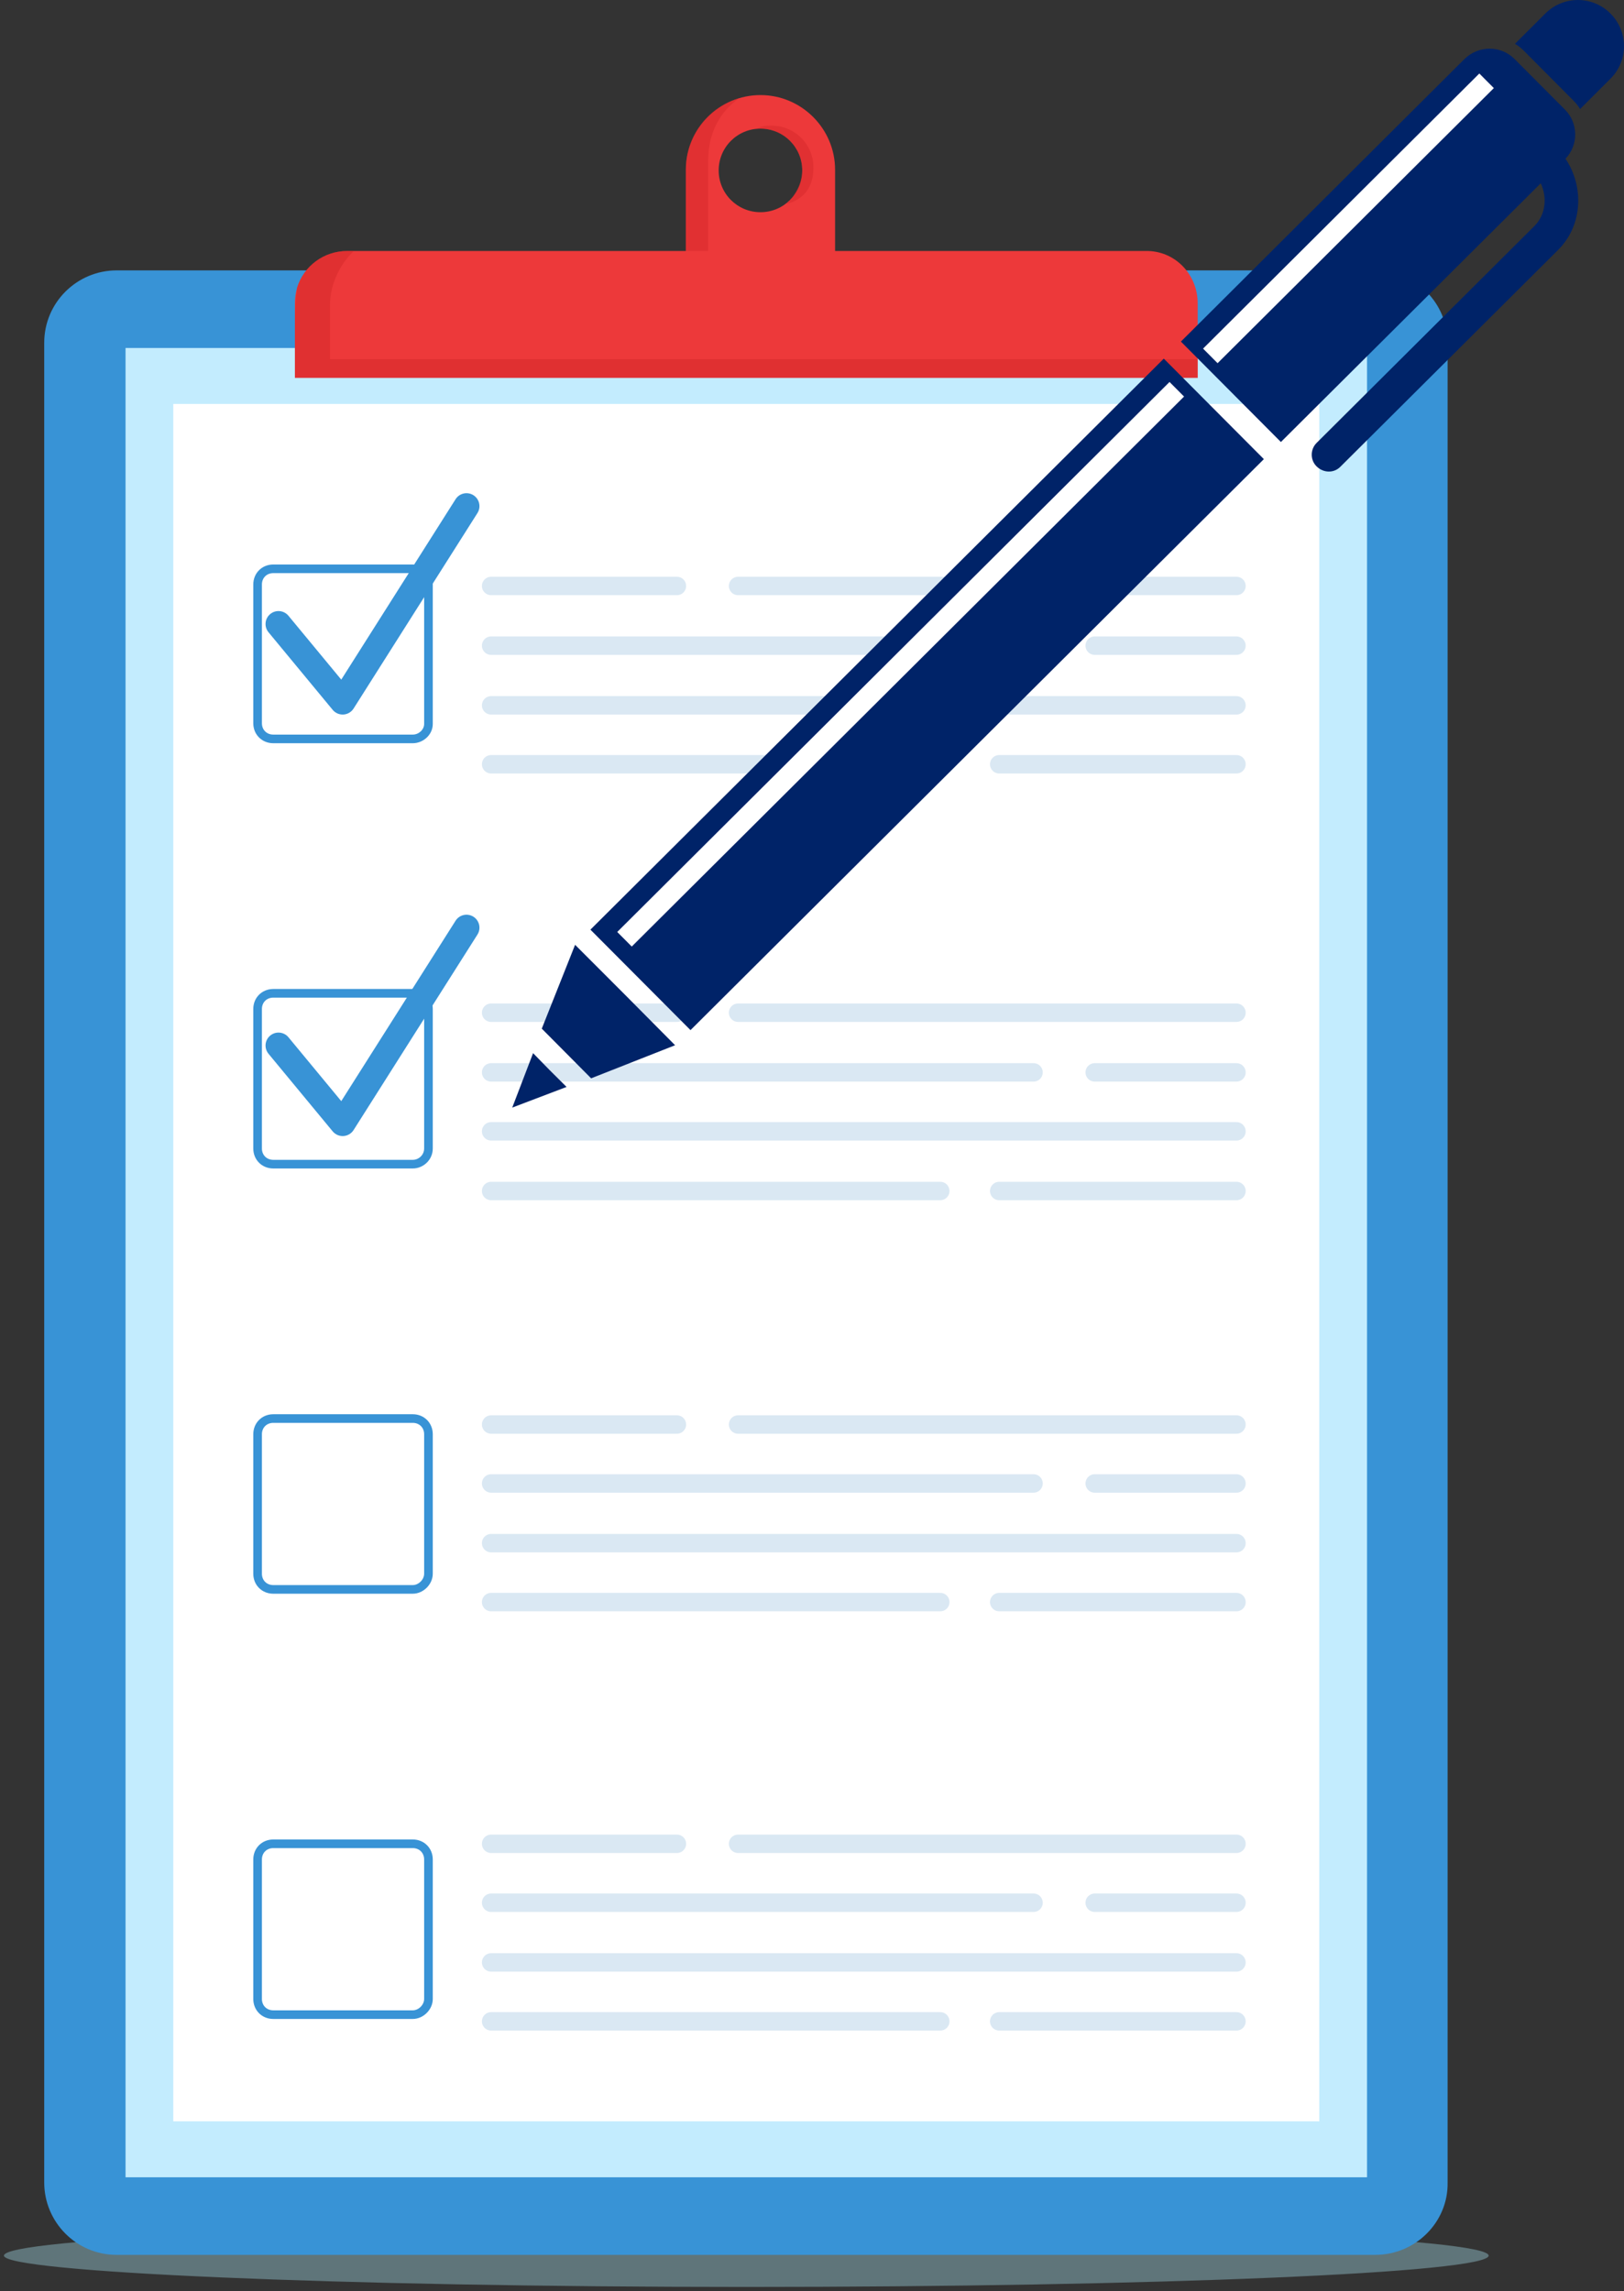
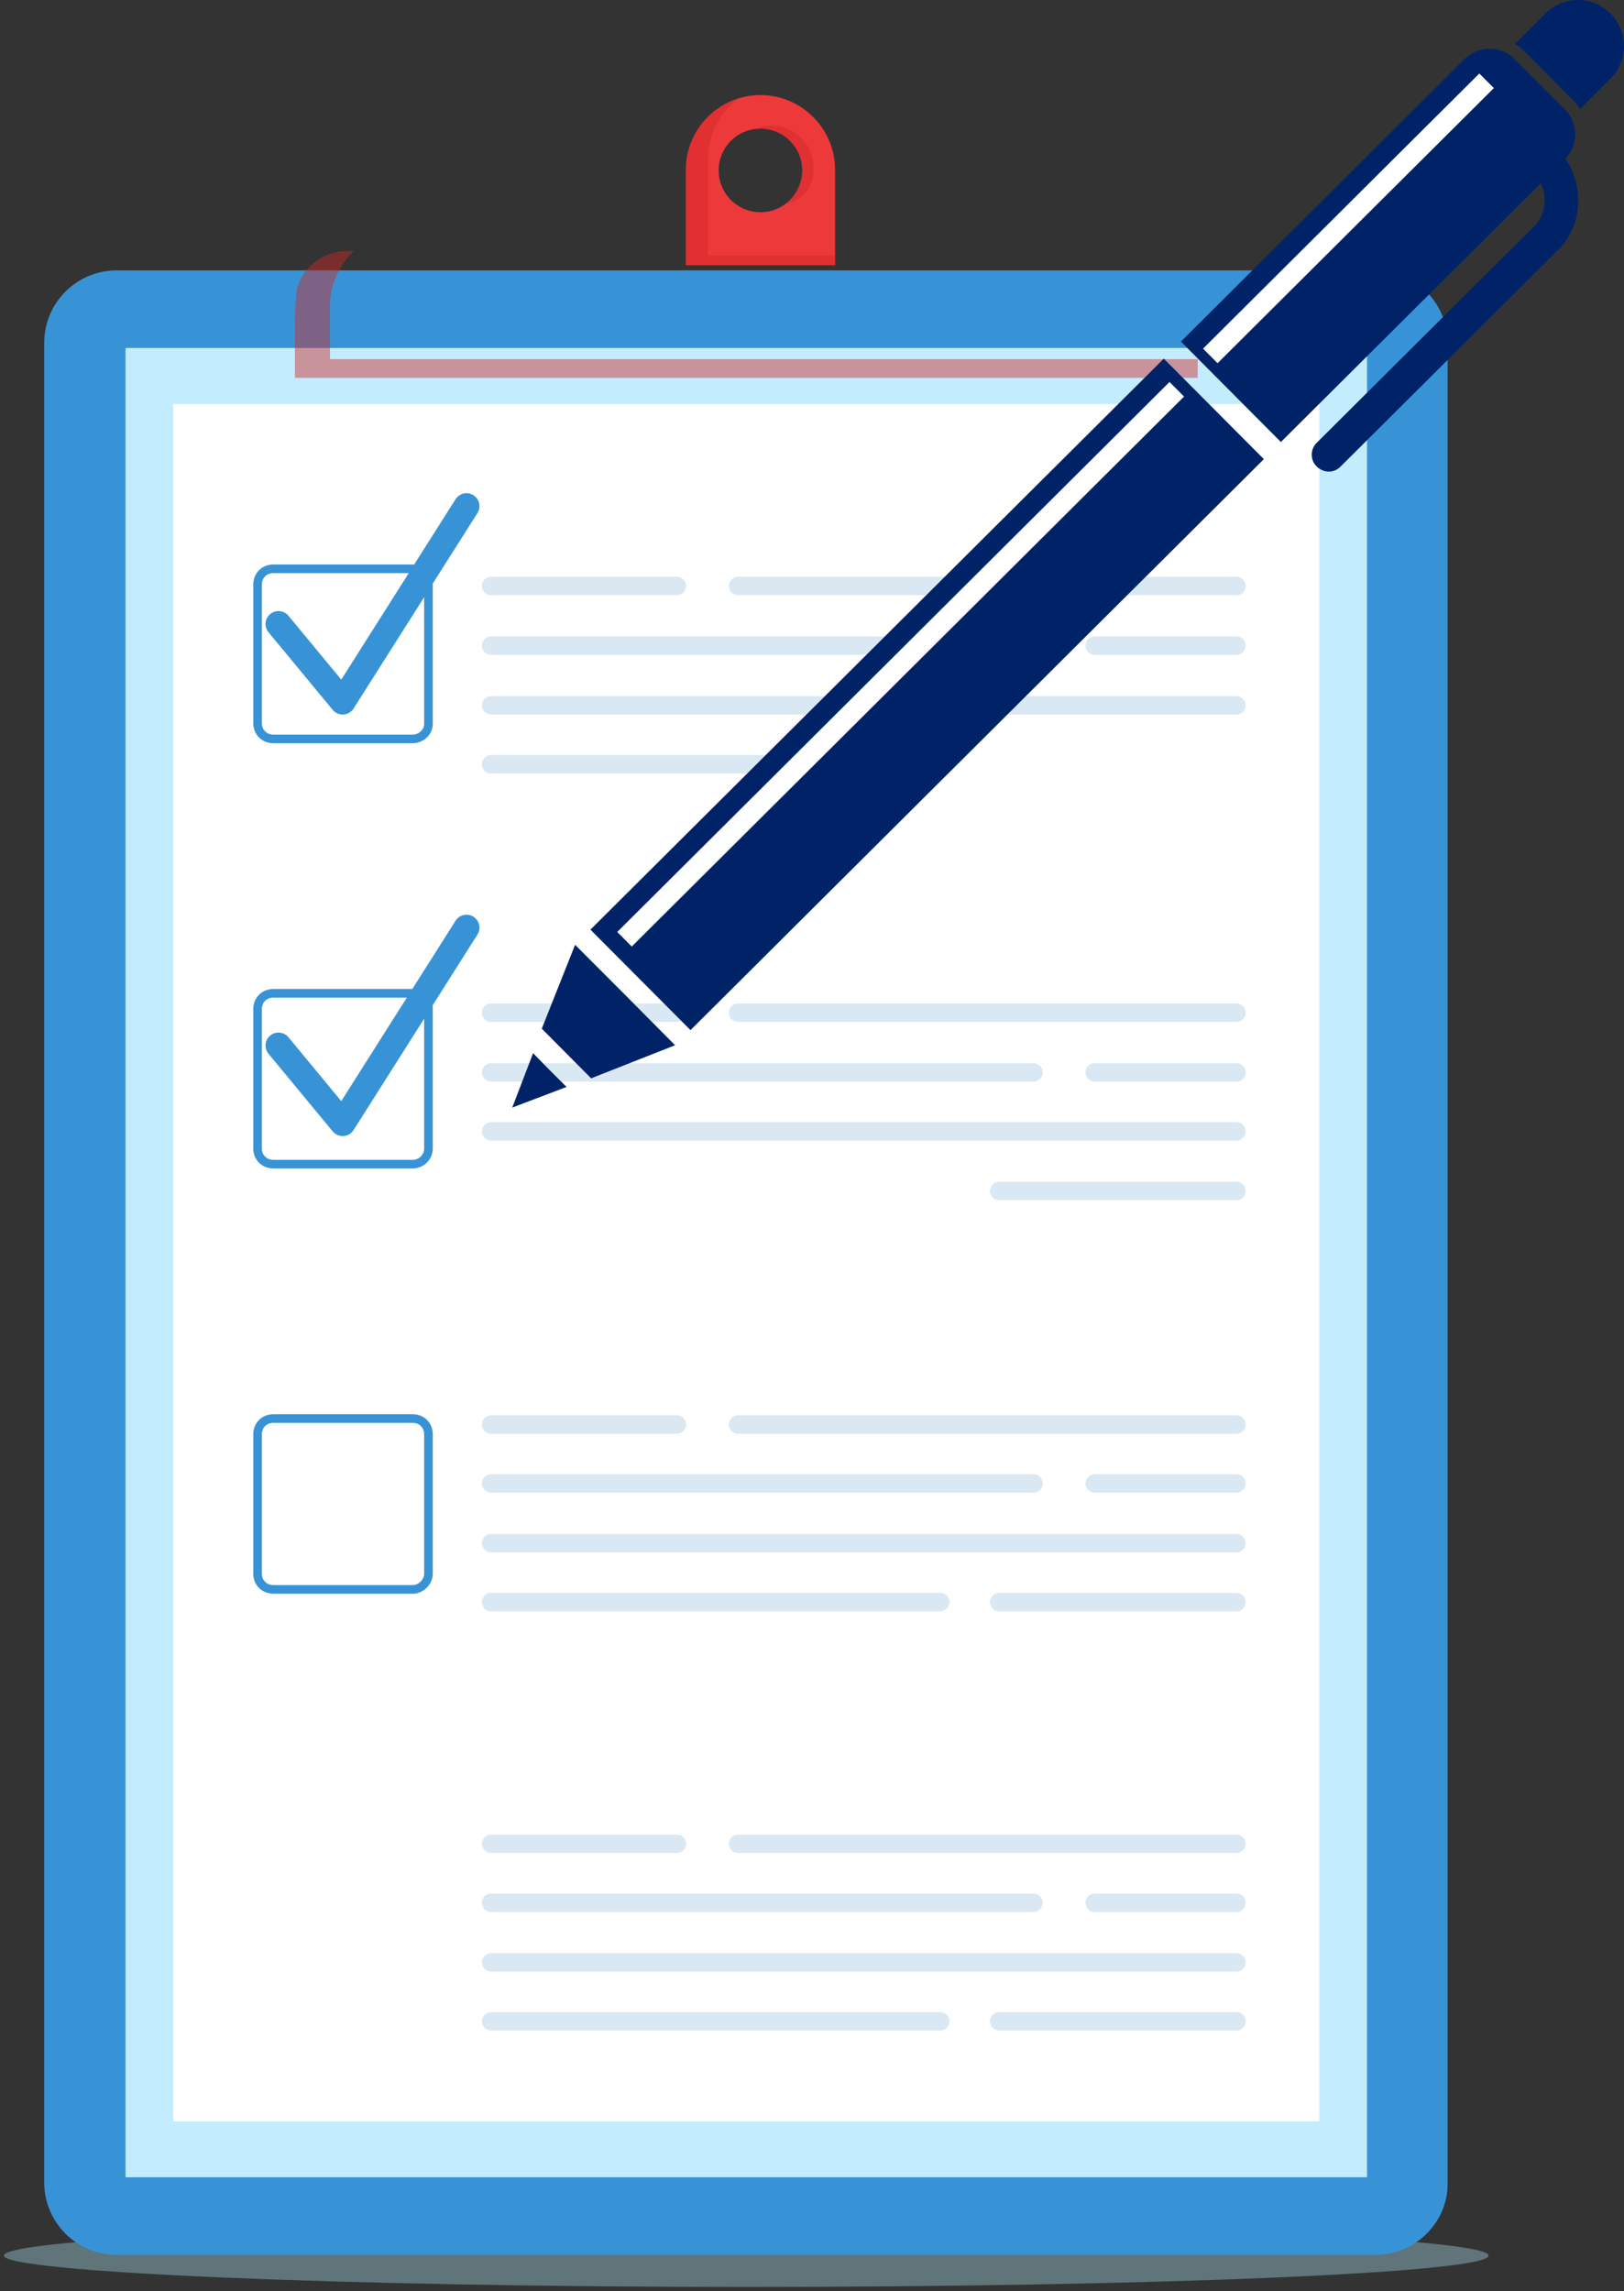
<svg xmlns="http://www.w3.org/2000/svg" width="275" height="388" viewBox="0 0 275 388" fill="none">
  <rect x="0" y="0" width="275" height="388" fill="#333333" stroke="none" />
  <path opacity="0.4" d="M252.08 381.978C252.08 384.884 195.859 387.284 126.373 387.284C56.886 387.284 0.666 384.757 0.666 381.978C0.666 379.072 56.886 376.672 126.373 376.672C195.859 376.672 252.08 379.072 252.08 381.978Z" fill="#A1D7E5" />
  <path d="M128.773 16.101C121.824 16.101 116.139 21.786 116.139 28.735V44.906H141.407C141.407 44.906 141.407 32.019 141.407 28.735C141.407 21.786 135.722 16.101 128.773 16.101ZM128.773 35.936C124.857 35.936 121.698 32.777 121.698 28.861C121.698 24.944 124.857 21.786 128.773 21.786C132.69 21.786 135.848 24.944 135.848 28.861C135.848 32.777 132.69 35.936 128.773 35.936Z" fill="#ED393A" />
  <g opacity="0.45">
    <path d="M135.848 28.861C135.848 24.944 132.69 21.786 128.773 21.786C128.394 21.786 128.015 21.786 127.762 21.912C128.773 21.533 128.899 21.28 130.668 21.28C134.585 21.28 137.743 24.439 137.743 28.355C137.743 31.893 135.974 33.788 133.195 34.546C134.585 33.156 135.848 31.009 135.848 28.861ZM119.929 43.264V27.092C119.929 22.67 121.824 18.88 125.236 16.606C119.929 18.122 116.139 22.923 116.139 28.735V44.906H141.407C141.407 44.906 141.407 44.274 141.407 43.264H119.929Z" fill="#D22627" />
  </g>
  <path d="M232.876 381.852H19.743C12.92 381.852 7.488 376.293 7.488 369.597V58.045C7.488 51.223 13.047 45.79 19.743 45.79H232.876C239.699 45.79 245.131 51.349 245.131 58.045V369.597C245.258 376.293 239.699 381.852 232.876 381.852Z" fill="#3893D6" />
  <path d="M231.487 58.929H21.259V368.712H231.487V58.929Z" fill="#C3ECFE" />
  <path d="M223.401 68.405H29.345V359.237H223.401V68.405Z" fill="white" />
-   <path d="M202.808 51.349V63.983H49.938V51.349C49.938 50.465 50.064 49.58 50.317 48.696C51.454 45.032 54.865 42.505 58.781 42.505H193.964C198.891 42.379 202.808 46.422 202.808 51.349Z" fill="#ED393A" />
  <path opacity="0.45" d="M202.808 60.825V63.983H49.938V54.887C49.938 52.486 50.064 50.465 50.317 48.696C51.454 45.032 54.865 42.505 58.781 42.505H59.919C57.518 44.779 55.876 48.191 55.876 51.728V60.825H202.808Z" fill="#D22627" />
  <g opacity="0.15">
    <path d="M83.165 99.231H114.623" stroke="#0964AF" stroke-width="3.122" stroke-miterlimit="10" stroke-linecap="round" stroke-linejoin="round" />
    <path d="M185.373 109.339H209.377" stroke="#0964AF" stroke-width="3.122" stroke-miterlimit="10" stroke-linecap="round" stroke-linejoin="round" />
    <path d="M83.165 109.339H175.013" stroke="#0964AF" stroke-width="3.122" stroke-miterlimit="10" stroke-linecap="round" stroke-linejoin="round" />
    <path d="M83.165 119.446H209.377" stroke="#0964AF" stroke-width="3.122" stroke-miterlimit="10" stroke-linecap="round" stroke-linejoin="round" />
-     <path d="M169.202 129.426H209.377" stroke="#0964AF" stroke-width="3.122" stroke-miterlimit="10" stroke-linecap="round" stroke-linejoin="round" />
    <path d="M83.165 129.426H159.221" stroke="#0964AF" stroke-width="3.122" stroke-miterlimit="10" stroke-linecap="round" stroke-linejoin="round" />
    <path d="M124.983 99.231H209.377" stroke="#0964AF" stroke-width="3.122" stroke-miterlimit="10" stroke-linecap="round" stroke-linejoin="round" />
  </g>
  <g opacity="0.15">
    <path d="M83.165 171.497H114.623" stroke="#0964AF" stroke-width="3.122" stroke-miterlimit="10" stroke-linecap="round" stroke-linejoin="round" />
    <path d="M185.373 181.604H209.377" stroke="#0964AF" stroke-width="3.122" stroke-miterlimit="10" stroke-linecap="round" stroke-linejoin="round" />
    <path d="M83.165 181.604H175.013" stroke="#0964AF" stroke-width="3.122" stroke-miterlimit="10" stroke-linecap="round" stroke-linejoin="round" />
    <path d="M83.165 191.585H209.377" stroke="#0964AF" stroke-width="3.122" stroke-miterlimit="10" stroke-linecap="round" stroke-linejoin="round" />
    <path d="M169.202 201.692H209.377" stroke="#0964AF" stroke-width="3.122" stroke-miterlimit="10" stroke-linecap="round" stroke-linejoin="round" />
-     <path d="M83.165 201.692H159.221" stroke="#0964AF" stroke-width="3.122" stroke-miterlimit="10" stroke-linecap="round" stroke-linejoin="round" />
    <path d="M124.983 171.497H209.377" stroke="#0964AF" stroke-width="3.122" stroke-miterlimit="10" stroke-linecap="round" stroke-linejoin="round" />
  </g>
  <g opacity="0.15">
    <path d="M83.165 241.236H114.623" stroke="#0964AF" stroke-width="3.122" stroke-miterlimit="10" stroke-linecap="round" stroke-linejoin="round" />
    <path d="M185.373 251.217H209.377" stroke="#0964AF" stroke-width="3.122" stroke-miterlimit="10" stroke-linecap="round" stroke-linejoin="round" />
    <path d="M83.165 251.217H175.013" stroke="#0964AF" stroke-width="3.122" stroke-miterlimit="10" stroke-linecap="round" stroke-linejoin="round" />
    <path d="M83.165 261.324H209.377" stroke="#0964AF" stroke-width="3.122" stroke-miterlimit="10" stroke-linecap="round" stroke-linejoin="round" />
    <path d="M169.202 271.305H209.377" stroke="#0964AF" stroke-width="3.122" stroke-miterlimit="10" stroke-linecap="round" stroke-linejoin="round" />
    <path d="M83.165 271.305H159.221" stroke="#0964AF" stroke-width="3.122" stroke-miterlimit="10" stroke-linecap="round" stroke-linejoin="round" />
    <path d="M124.983 241.236H209.377" stroke="#0964AF" stroke-width="3.122" stroke-miterlimit="10" stroke-linecap="round" stroke-linejoin="round" />
  </g>
  <g opacity="0.15">
    <path d="M83.165 312.239H114.623" stroke="#0964AF" stroke-width="3.122" stroke-miterlimit="10" stroke-linecap="round" stroke-linejoin="round" />
    <path d="M185.373 322.22H209.377" stroke="#0964AF" stroke-width="3.122" stroke-miterlimit="10" stroke-linecap="round" stroke-linejoin="round" />
    <path d="M83.165 322.22H175.013" stroke="#0964AF" stroke-width="3.122" stroke-miterlimit="10" stroke-linecap="round" stroke-linejoin="round" />
    <path d="M83.165 332.327H209.377" stroke="#0964AF" stroke-width="3.122" stroke-miterlimit="10" stroke-linecap="round" stroke-linejoin="round" />
    <path d="M169.202 342.307H209.377" stroke="#0964AF" stroke-width="3.122" stroke-miterlimit="10" stroke-linecap="round" stroke-linejoin="round" />
    <path d="M83.165 342.307H159.221" stroke="#0964AF" stroke-width="3.122" stroke-miterlimit="10" stroke-linecap="round" stroke-linejoin="round" />
    <path d="M124.983 312.239H209.377" stroke="#0964AF" stroke-width="3.122" stroke-miterlimit="10" stroke-linecap="round" stroke-linejoin="round" />
  </g>
  <path fill-rule="evenodd" clip-rule="evenodd" d="M46.274 97.056C45.161 97.056 44.351 97.866 44.351 98.979V122.478C44.351 123.59 45.161 124.4 46.274 124.4H69.899C70.932 124.4 71.822 123.545 71.822 122.604V98.979C71.822 97.866 71.012 97.056 69.899 97.056H46.274ZM42.89 98.979C42.89 97.059 44.354 95.595 46.274 95.595H69.899C71.819 95.595 73.283 97.059 73.283 98.979V122.604C73.283 124.443 71.646 125.862 69.899 125.862H46.274C44.354 125.862 42.89 124.397 42.89 122.478V98.979Z" fill="#3893D6" />
  <path fill-rule="evenodd" clip-rule="evenodd" d="M46.274 168.943C45.161 168.943 44.351 169.753 44.351 170.865V194.491C44.351 195.603 45.161 196.413 46.274 196.413H69.899C70.908 196.413 71.822 195.581 71.822 194.491V170.865C71.822 169.753 71.012 168.943 69.899 168.943H46.274ZM42.89 170.865C42.89 168.946 44.354 167.482 46.274 167.482H69.899C71.819 167.482 73.283 168.946 73.283 170.865V194.491C73.283 196.433 71.67 197.875 69.899 197.875H46.274C44.354 197.875 42.89 196.41 42.89 194.491V170.865Z" fill="#3893D6" />
  <path fill-rule="evenodd" clip-rule="evenodd" d="M46.274 240.956C45.161 240.956 44.351 241.766 44.351 242.879V266.504C44.351 267.617 45.161 268.427 46.274 268.427H69.899C70.885 268.427 71.822 267.49 71.822 266.504V242.879C71.822 241.766 71.012 240.956 69.899 240.956H46.274ZM42.89 242.879C42.89 240.959 44.354 239.495 46.274 239.495H69.899C71.819 239.495 73.283 240.959 73.283 242.879V266.504C73.283 268.297 71.692 269.888 69.899 269.888H46.274C44.354 269.888 42.89 268.424 42.89 266.504V242.879Z" fill="#3893D6" />
-   <path fill-rule="evenodd" clip-rule="evenodd" d="M46.274 312.969C45.161 312.969 44.351 313.779 44.351 314.892V338.517C44.351 339.63 45.161 340.44 46.274 340.44H69.899C70.885 340.44 71.822 339.503 71.822 338.517V314.892C71.822 313.779 71.012 312.969 69.899 312.969H46.274ZM42.89 314.892C42.89 312.972 44.354 311.508 46.274 311.508H69.899C71.819 311.508 73.283 312.972 73.283 314.892V338.517C73.283 340.31 71.692 341.901 69.899 341.901H46.274C44.354 341.901 42.89 340.437 42.89 338.517V314.892Z" fill="#3893D6" />
  <path fill-rule="evenodd" clip-rule="evenodd" d="M80.169 83.862C81.191 84.51 81.495 85.864 80.847 86.886L59.875 119.987C59.499 120.58 58.862 120.957 58.162 121.002C57.461 121.046 56.782 120.752 56.334 120.211L45.469 107.072C44.698 106.139 44.828 104.757 45.761 103.986C46.694 103.214 48.076 103.345 48.847 104.278L57.788 115.09L77.144 84.54C77.792 83.517 79.146 83.214 80.169 83.862Z" fill="#3893D6" />
  <path fill-rule="evenodd" clip-rule="evenodd" d="M80.169 155.243C81.191 155.891 81.495 157.245 80.847 158.268L59.875 191.368C59.499 191.961 58.862 192.339 58.162 192.383C57.461 192.427 56.782 192.133 56.334 191.592L45.469 178.453C44.698 177.52 44.828 176.138 45.761 175.367C46.694 174.595 48.076 174.726 48.847 175.659L57.788 186.471L77.144 155.921C77.792 154.899 79.146 154.595 80.169 155.243Z" fill="#3893D6" />
  <path d="M214.018 77.751L197.072 60.735L99.979 157.431L116.926 174.447L214.018 77.751Z" fill="#002368" />
  <path d="M257.97 8.522L266.466 17.07C266.884 17.475 267.256 17.961 267.563 18.465L272.703 13.33C275.753 10.307 275.775 5.371 272.711 2.297C269.687 -0.753 264.752 -0.775 261.678 2.289L256.539 7.423C257.069 7.73 257.511 8.094 257.97 8.522Z" fill="#002368" />
  <path d="M265.096 26.882C267.326 24.526 267.272 20.852 265.005 18.564L256.469 9.993C254.119 7.658 250.364 7.665 247.988 9.99L199.969 57.846L216.901 74.853L260.902 31.039C262.041 33.492 261.719 36.405 259.812 38.295L222.969 74.985C221.849 76.079 221.823 77.912 222.98 79.016C224.138 80.119 225.907 80.162 227.01 79.004L263.853 42.313C267.937 38.255 268.328 31.738 265.096 26.882Z" fill="#002368" />
  <path d="M93.072 181.216L90.269 178.347L86.741 187.566L95.939 184.067L93.072 181.216Z" fill="#002368" />
  <path d="M100.098 182.608L114.316 177.006L105.861 168.482L97.383 159.998L91.742 174.195L100.098 182.608Z" fill="#002368" />
  <path d="M198.042 64.685L104.519 157.825L106.978 160.294L200.501 67.154L198.042 64.685Z" fill="white" />
  <path d="M250.501 12.45L203.722 59.036L206.181 61.505L252.959 14.919L250.501 12.45Z" fill="white" />
</svg>